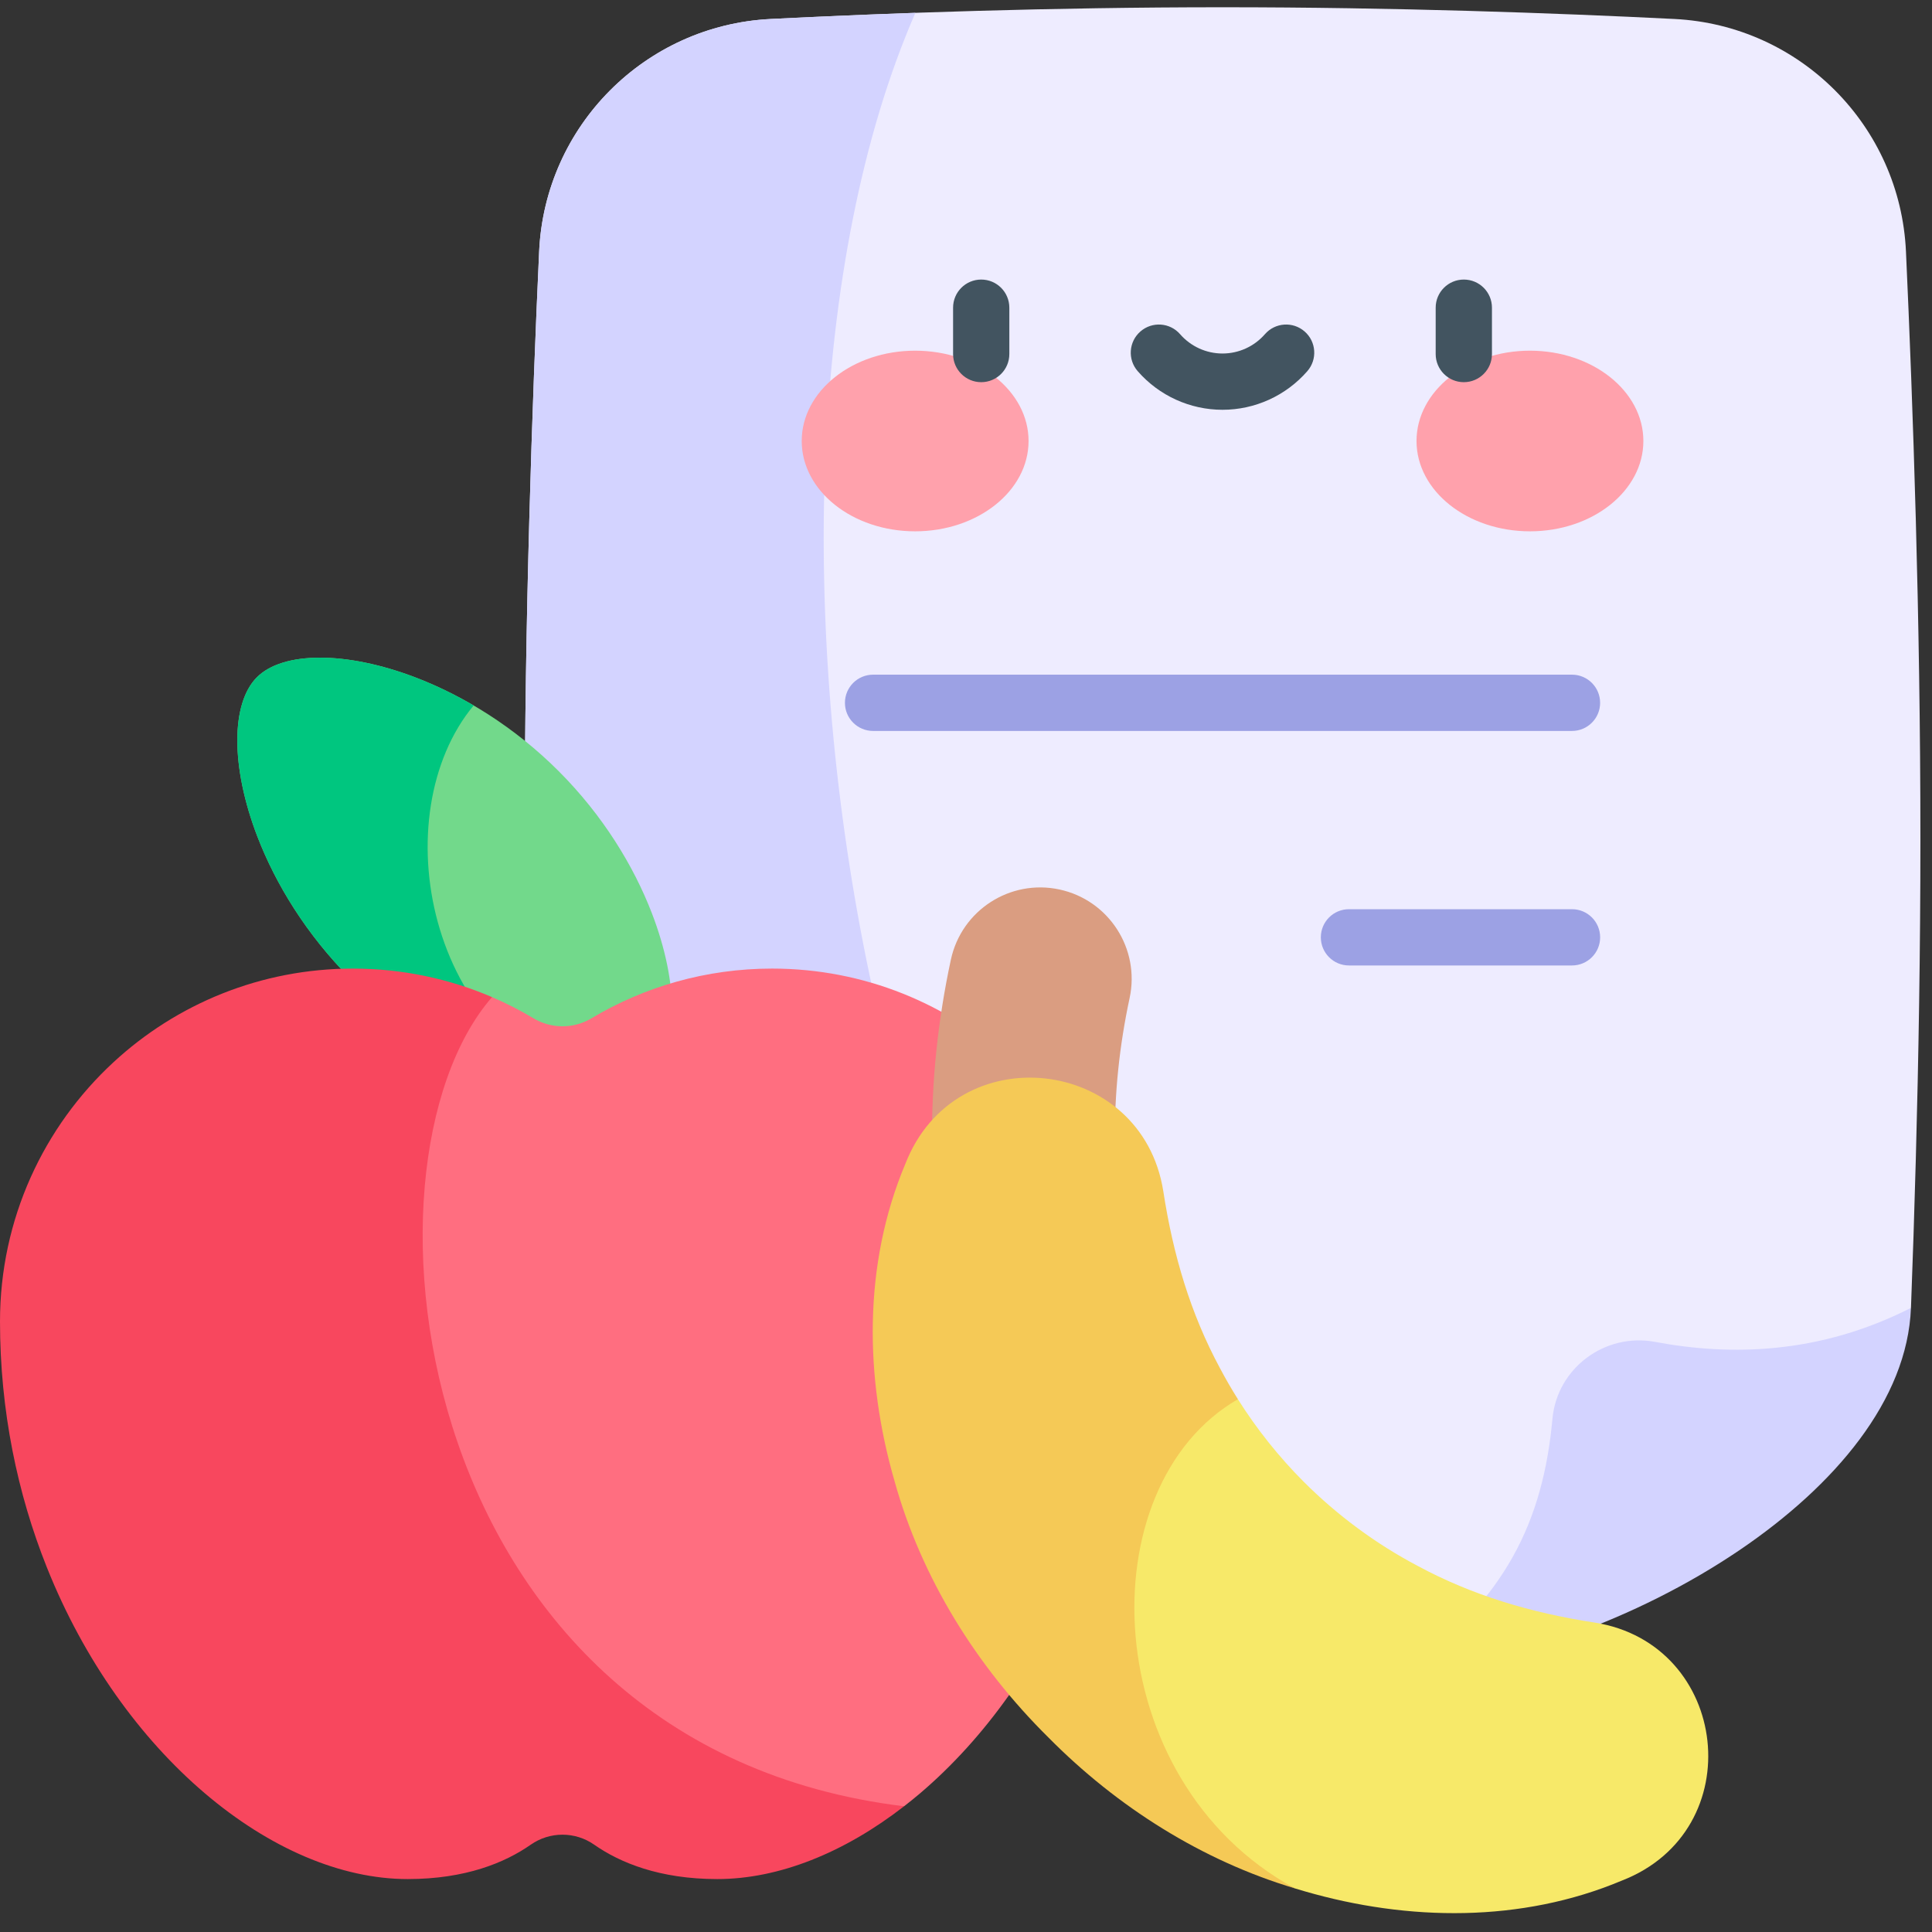
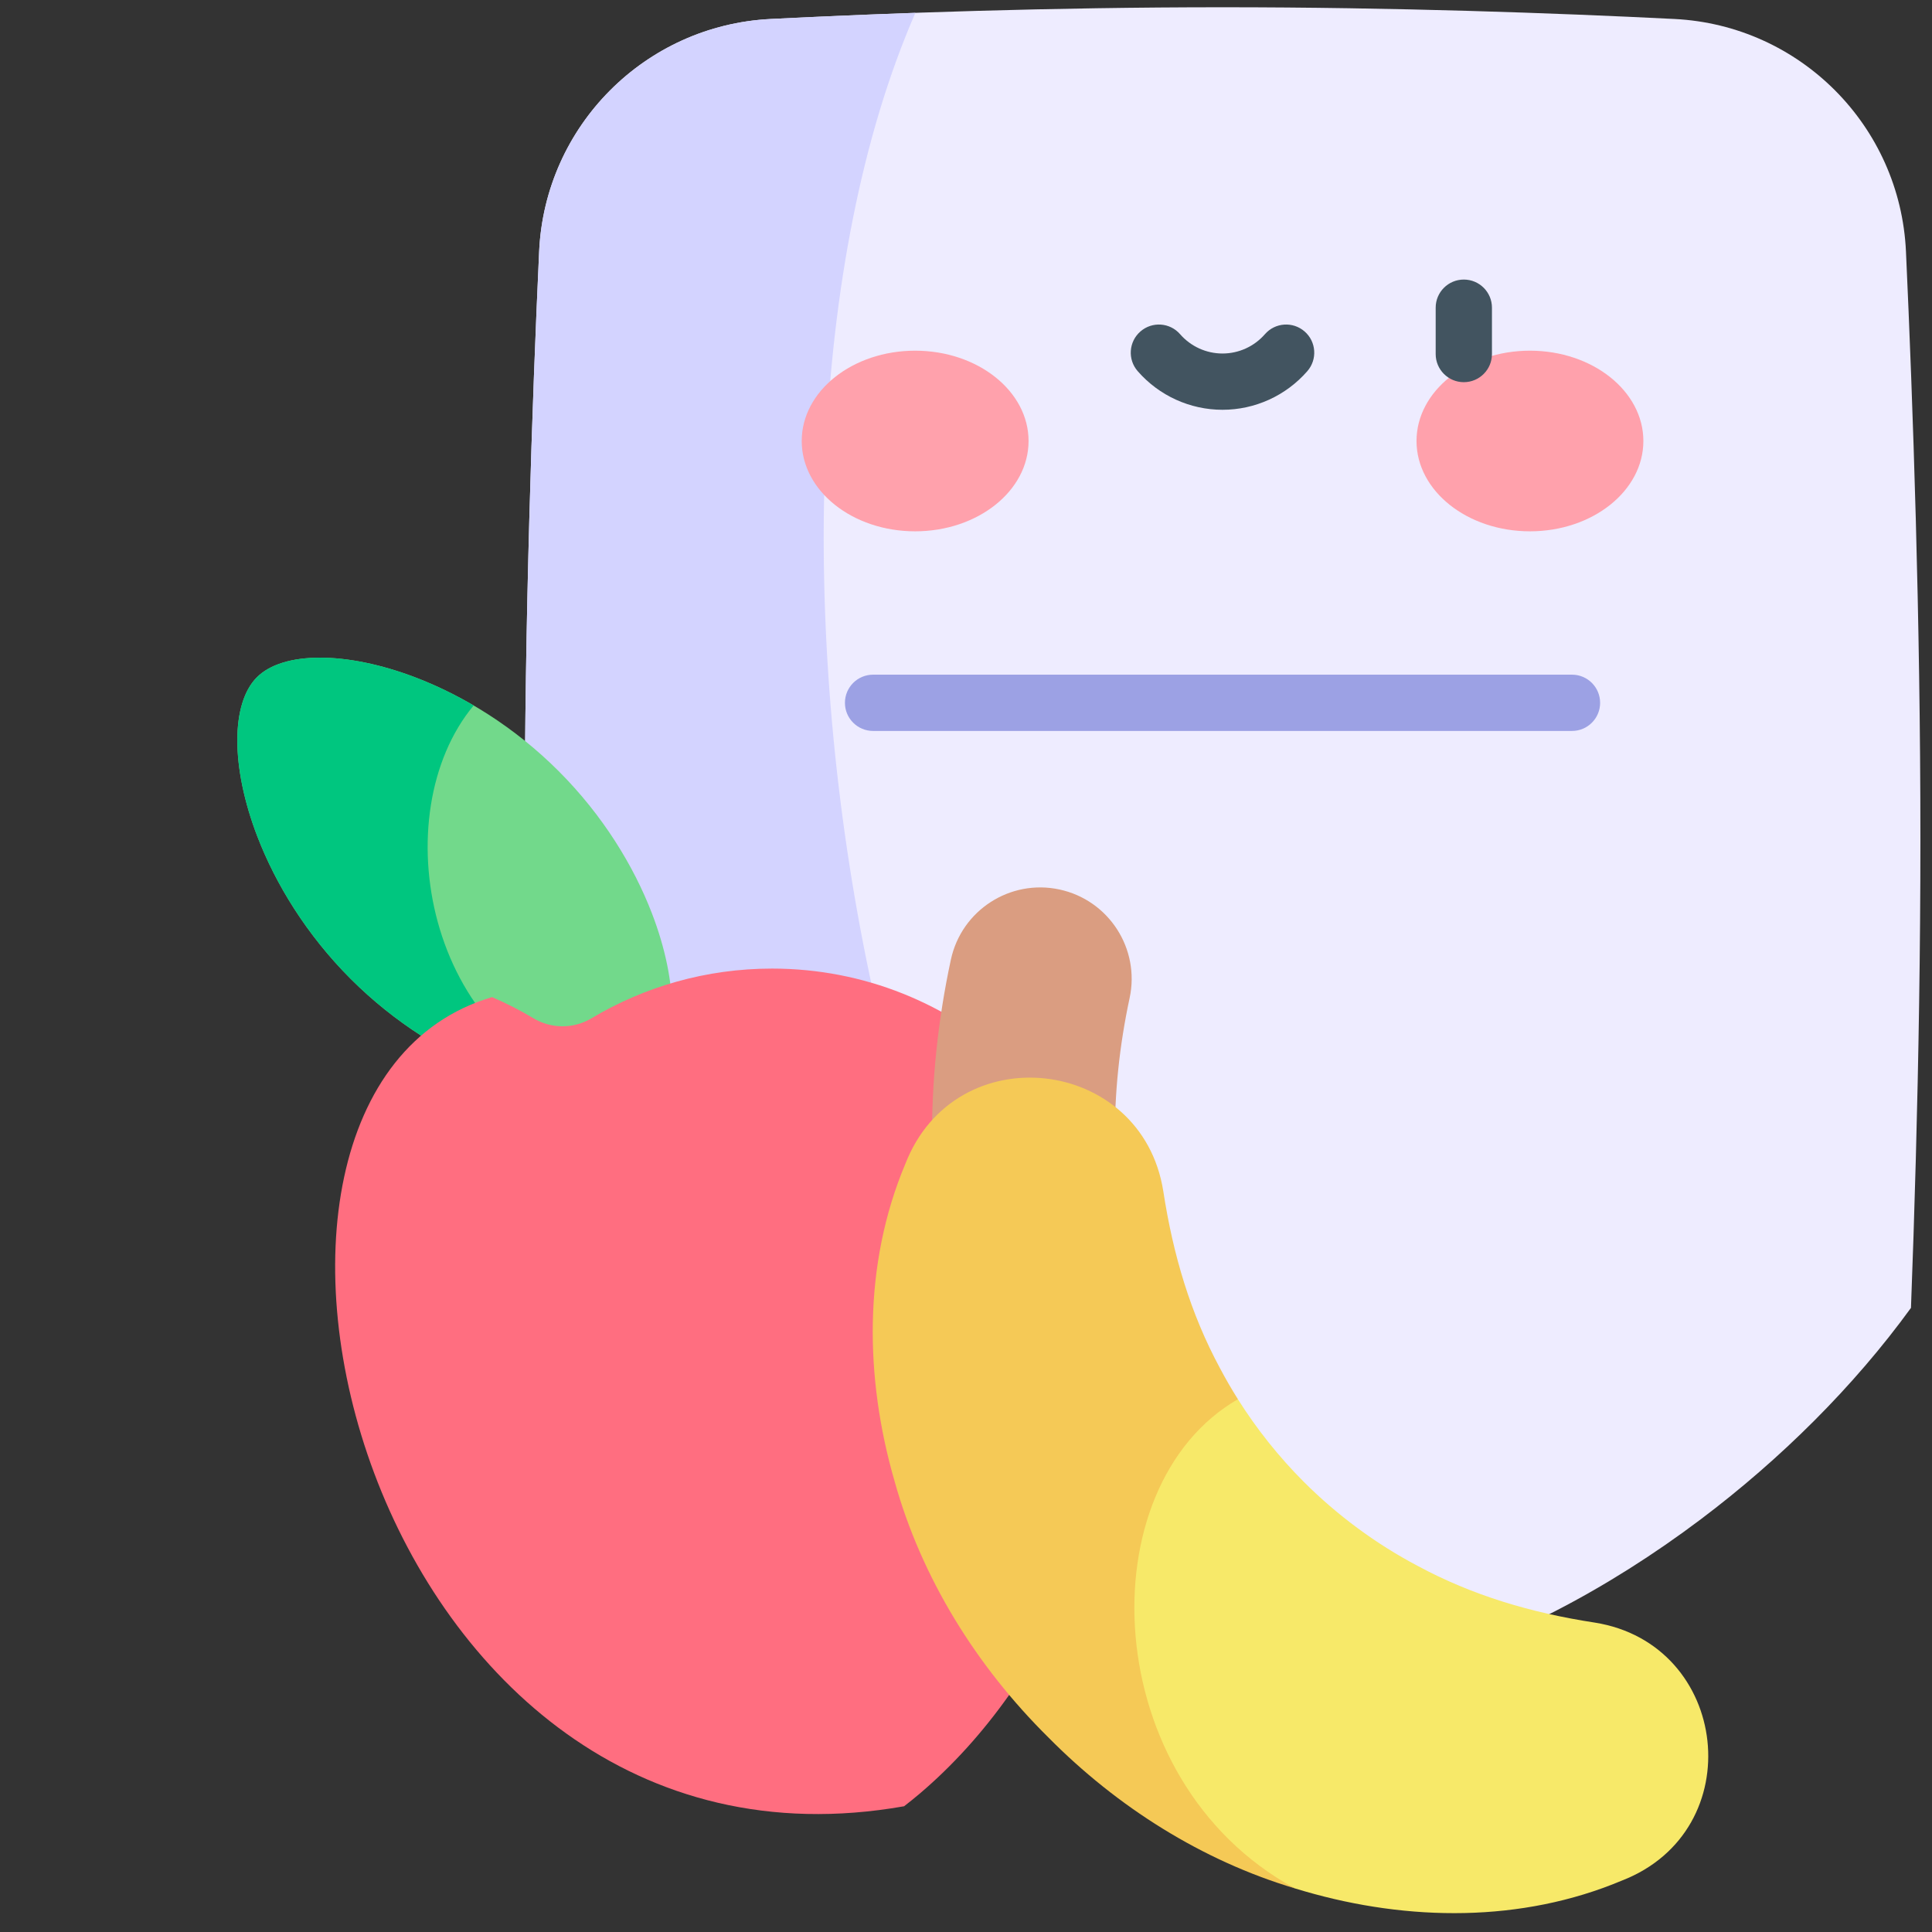
<svg xmlns="http://www.w3.org/2000/svg" width="86" height="86" viewBox="0 0 86 86" fill="none">
  <rect x="0" y="0" width="86" height="86" fill="#333333" stroke="none" />
  <g clip-path="url(#clip0_142_325)">
    <path d="M85.064 58.218C85.142 56.151 85.216 53.937 85.279 51.617C85.401 47.153 85.484 42.3 85.484 37.364C85.484 32.429 85.401 27.576 85.279 23.113C85.157 18.649 84.996 14.573 84.841 11.193C84.584 5.604 80.125 1.125 74.538 0.845C69.185 0.577 62.089 0.323 54.42 0.323C46.751 0.323 39.655 0.577 34.302 0.845C28.715 1.125 24.256 5.604 23.999 11.193C23.843 14.573 23.682 18.649 23.561 23.113C23.438 27.576 23.355 32.429 23.355 37.364C23.355 42.3 23.439 47.153 23.561 51.617C23.682 56.081 23.843 60.156 23.999 63.537C24.256 69.125 28.715 73.605 34.302 73.884C39.655 74.152 46.751 74.406 54.42 74.406C57.274 74.406 60.048 74.371 62.683 74.313C66.957 73.152 71.532 70.775 75.71 67.627C79.257 64.955 82.517 61.727 85.064 58.218Z" fill="#EEECFF" />
    <path d="M23.561 51.617C23.682 56.08 23.843 60.156 23.999 63.536C24.256 69.125 28.715 73.604 34.302 73.884C39.655 74.152 46.751 74.406 54.42 74.406C55.11 74.406 55.795 74.404 56.474 74.4C39.254 66.401 31.177 22.513 40.747 0.571C38.407 0.653 36.24 0.748 34.302 0.845C28.715 1.125 24.256 5.604 23.999 11.193C23.843 14.573 23.682 18.649 23.561 23.113C23.438 27.576 23.355 32.429 23.355 37.365C23.355 42.3 23.438 47.153 23.561 51.617Z" fill="#D3D3FF" />
-     <path d="M85.063 58.218C84.907 62.317 81.678 66.125 77.423 69.008C72.849 72.107 67.089 74.138 62.683 74.313C64.843 72.745 66.327 71.102 67.328 69.319C68.379 67.447 68.897 65.419 69.104 63.16C69.31 60.9 71.441 59.314 73.671 59.732C75.383 60.053 77.2 60.183 79.078 59.991C81.023 59.793 83.034 59.25 85.063 58.218Z" fill="#D3D3FF" />
    <path d="M15.613 43.576C17.579 45.542 19.833 46.918 21.949 47.731C25.068 48.931 27.888 48.909 29.043 47.754C30.198 46.598 30.22 43.779 29.021 40.66C28.207 38.543 26.831 36.289 24.866 34.324C22.901 32.358 20.647 30.982 18.53 30.169C15.411 28.969 12.592 28.991 11.436 30.147C10.281 31.302 10.259 34.122 11.458 37.24C12.272 39.357 13.648 41.611 15.613 43.576Z" fill="#72D98B" />
    <path d="M21.083 31.403C20.228 30.903 19.368 30.491 18.53 30.169C15.411 28.97 12.592 28.991 11.436 30.147C10.281 31.302 10.259 34.122 11.458 37.241C12.272 39.357 13.648 41.611 15.613 43.577C17.579 45.542 19.833 46.918 21.949 47.731C23.744 48.422 25.437 48.705 26.773 48.603C18.939 46.572 17.077 36.224 21.083 31.403Z" fill="#00C67F" />
    <path d="M45.023 47.28C42.223 44.695 38.48 43.115 34.369 43.115C31.43 43.115 28.68 43.923 26.328 45.328C25.532 45.803 24.545 45.803 23.748 45.328C23.157 44.974 22.541 44.659 21.903 44.385C7.523 48.623 16.18 84.648 40.244 80.403C40.487 80.214 40.73 80.02 40.969 79.816C43.814 77.391 46.332 73.928 47.995 69.76C49.298 66.493 50.076 62.794 50.076 58.822C50.076 54.259 48.13 50.15 45.023 47.28Z" fill="#FF6E80" />
-     <path d="M21.902 44.385C20.002 43.568 17.908 43.115 15.708 43.115C11.596 43.115 7.853 44.695 5.054 47.281C1.946 50.151 0 54.259 0 58.823C0 62.794 0.778 66.494 2.082 69.76C3.745 73.928 6.262 77.391 9.107 79.816C11.968 82.255 15.16 83.644 18.148 83.644C20.715 83.644 22.48 82.915 23.624 82.114C24.473 81.52 25.603 81.52 26.451 82.114C27.596 82.915 29.36 83.644 31.928 83.644C34.666 83.644 37.574 82.475 40.243 80.404C18.309 77.739 15.316 51.956 21.902 44.385Z" fill="#F8475E" />
    <path d="M42.329 58.24C41.797 55.8 41.514 53.318 41.489 50.864C41.462 48.169 41.743 45.427 42.327 42.716C42.8 40.519 44.965 39.121 47.161 39.594C49.358 40.067 50.756 42.231 50.283 44.428C49.827 46.55 49.606 48.688 49.628 50.781C49.647 52.681 49.867 54.606 50.281 56.505C50.76 58.7 49.368 60.869 47.173 61.348C44.977 61.827 42.809 60.436 42.329 58.24Z" fill="#DA9D81" />
    <path d="M70.987 72.227C68.143 71.791 65.533 71.014 63.103 69.702C61.242 68.72 59.531 67.454 58.042 65.967C56.93 64.854 55.942 63.616 55.103 62.284C44.732 62.284 44.732 78.16 57.636 84.058C57.782 84.101 57.927 84.147 58.074 84.188C62.695 85.527 67.73 85.588 72.189 83.714C77.951 81.483 77 73.18 70.987 72.227Z" fill="#F7E969" />
    <path d="M57.636 84.057C48.829 79.254 48.386 66.157 55.104 62.284C54.821 61.835 54.555 61.375 54.307 60.906C52.995 58.476 52.219 55.866 51.782 53.022C50.829 47.009 42.526 46.058 40.295 51.82C38.421 56.279 38.483 61.314 39.821 65.935C41.015 70.229 43.457 74.165 46.668 77.341C49.735 80.442 53.512 82.823 57.636 84.057Z" fill="#F5C956" />
    <path d="M40.736 23.651C43.524 23.651 45.785 21.851 45.785 19.63C45.785 17.41 43.524 15.61 40.736 15.61C37.947 15.61 35.687 17.41 35.687 19.63C35.687 21.851 37.947 23.651 40.736 23.651Z" fill="#FFA1AC" />
    <path d="M68.103 23.651C70.891 23.651 73.152 21.851 73.152 19.63C73.152 17.41 70.891 15.61 68.103 15.61C65.314 15.61 63.054 17.41 63.054 19.63C63.054 21.851 65.314 23.651 68.103 23.651Z" fill="#FFA1AC" />
-     <path d="M43.677 17.012C42.985 17.012 42.425 16.451 42.425 15.76V13.696C42.425 13.004 42.985 12.444 43.677 12.444C44.369 12.444 44.929 13.004 44.929 13.696V15.76C44.929 16.451 44.369 17.012 43.677 17.012Z" fill="#425460" />
    <path d="M65.159 17.012C64.468 17.012 63.907 16.451 63.907 15.76V13.696C63.907 13.004 64.468 12.444 65.159 12.444C65.851 12.444 66.412 13.004 66.412 13.696V15.76C66.412 16.451 65.851 17.012 65.159 17.012Z" fill="#425460" />
    <path d="M54.418 18.241C52.971 18.241 51.595 17.614 50.642 16.521C50.188 16 50.242 15.209 50.764 14.755C51.285 14.3 52.076 14.354 52.53 14.876C53.007 15.423 53.695 15.736 54.418 15.736C55.141 15.736 55.829 15.423 56.306 14.876C56.761 14.354 57.551 14.3 58.073 14.755C58.594 15.209 58.648 16 58.194 16.521C57.242 17.614 55.865 18.241 54.418 18.241Z" fill="#425460" />
    <path d="M69.975 32.537H38.864C38.172 32.537 37.611 31.976 37.611 31.285C37.611 30.593 38.172 30.032 38.864 30.032H69.975C70.666 30.032 71.227 30.593 71.227 31.285C71.227 31.976 70.666 32.537 69.975 32.537Z" fill="#9CA1E4" />
-     <path d="M69.975 42.976H60.047C59.355 42.976 58.795 42.415 58.795 41.724C58.795 41.032 59.355 40.472 60.047 40.472H69.975C70.667 40.472 71.228 41.032 71.228 41.724C71.228 42.415 70.667 42.976 69.975 42.976Z" fill="#9CA1E4" />
  </g>
  <defs>
    <clipPath id="clip0_142_325">
      <rect width="85.484" height="85.484" fill="white" />
    </clipPath>
  </defs>
</svg>